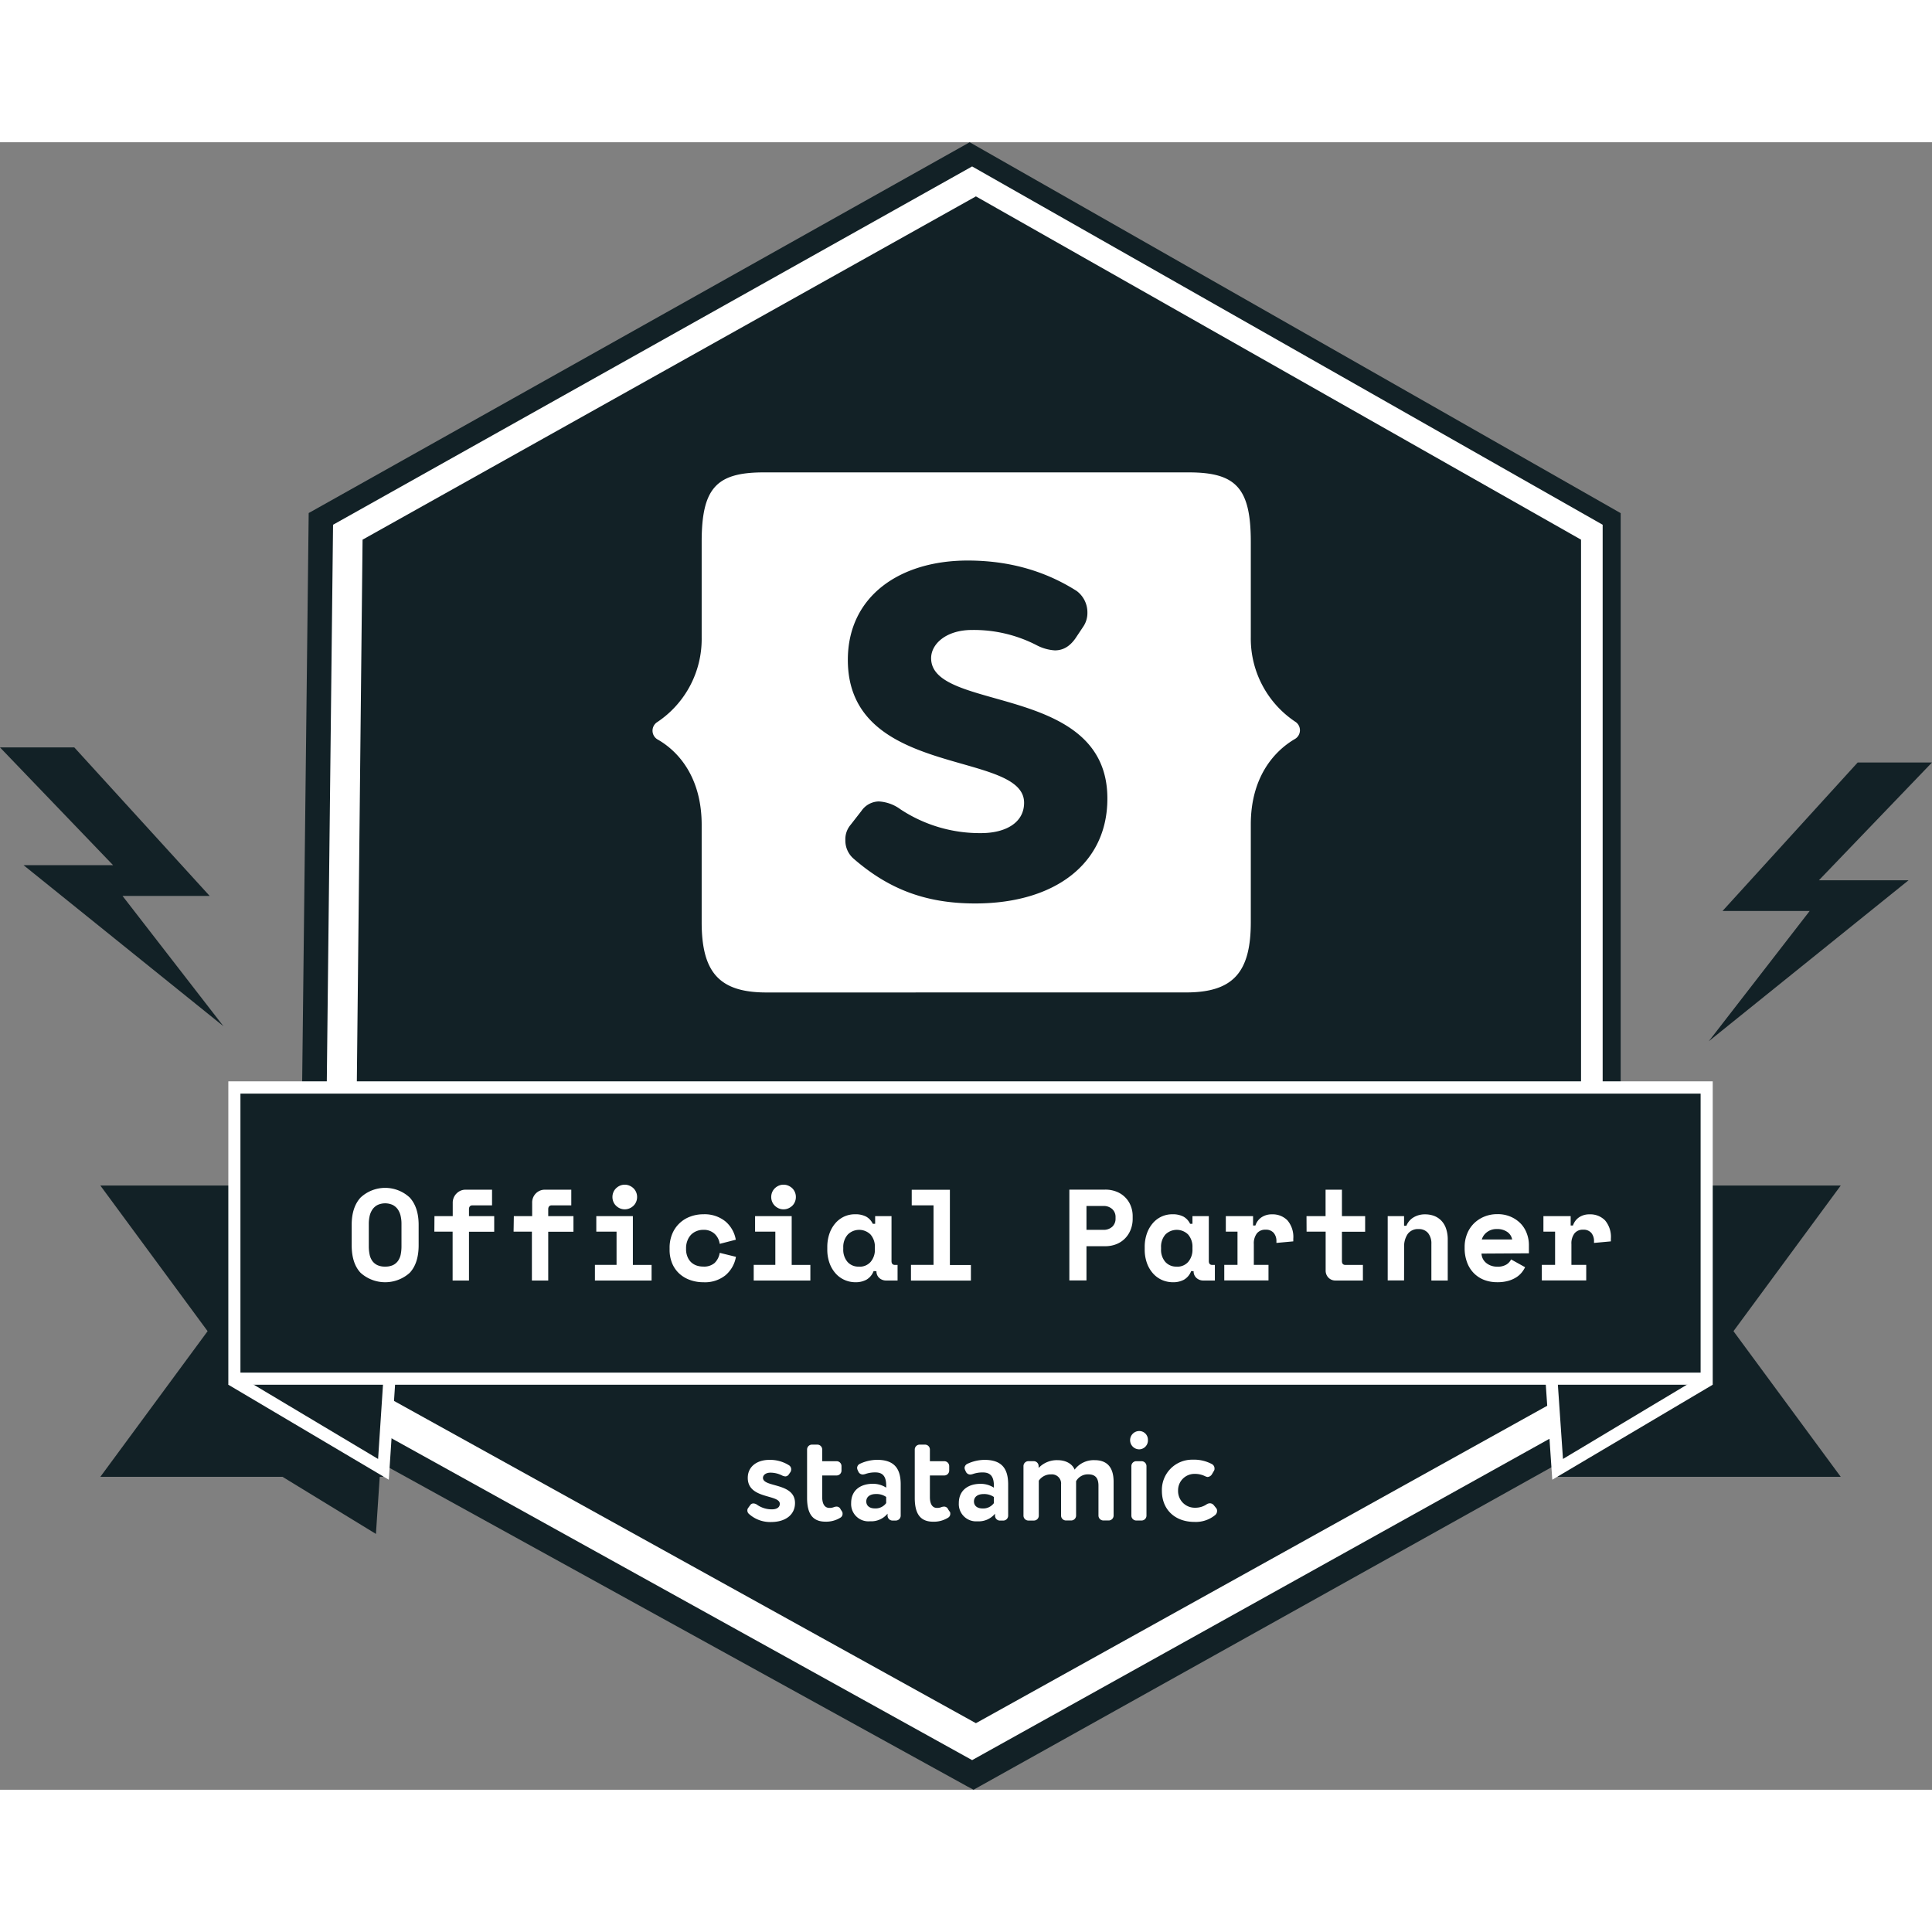
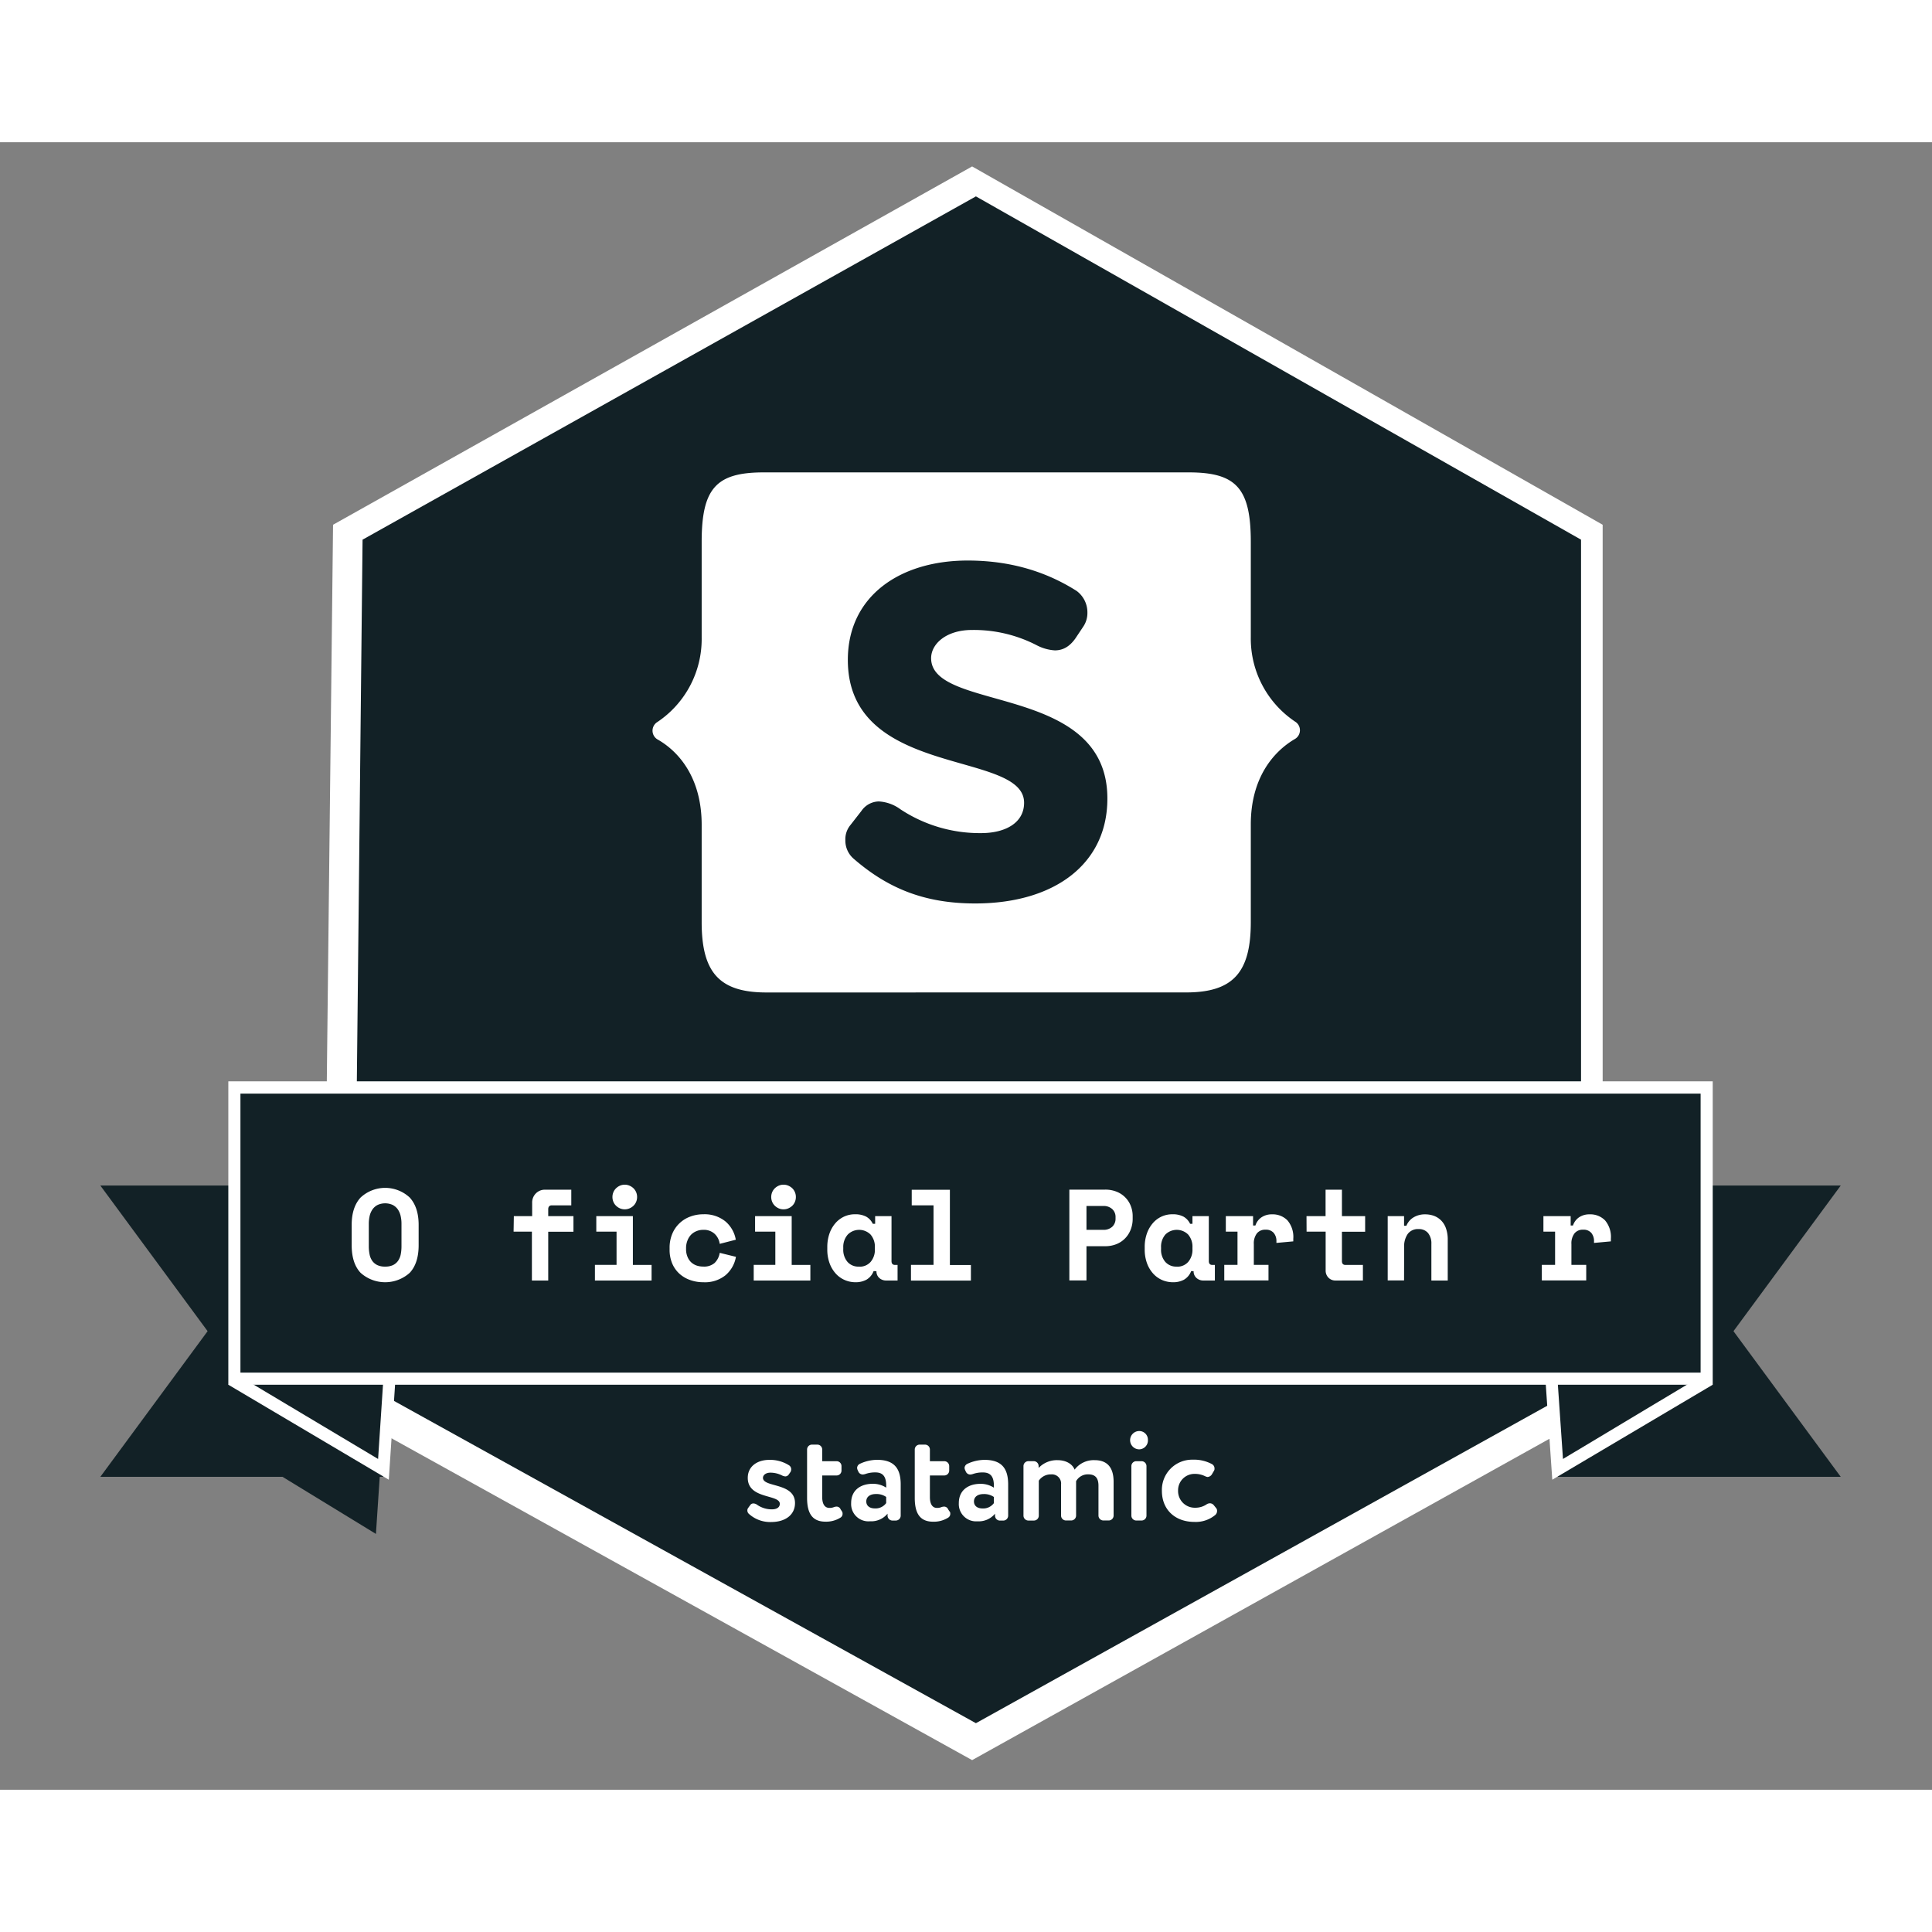
<svg xmlns="http://www.w3.org/2000/svg" width="500" height="500" viewBox="0 0 536.12 457.17">
  <rect x="0" y="0" width="536.12" height="457.17" fill="#808080" stroke="none" />
  <defs>
    <style>.cls-1{fill:#122126;}.cls-2{fill:#fff;}</style>
  </defs>
  <g id="Layer_2" data-name="Layer 2">
-     <polygon class="cls-1" points="269.08 0 85.66 102.89 82.78 353.9 268.5 456.29 270.15 457.17 449.05 357.34 449.73 356.36 449.73 102.92 269.08 0" />
    <polygon class="cls-2" points="92.42 106.14 269.76 6.71 444.73 106.14 444.73 351.56 269.76 448.95 89.69 349.14 92.42 106.14" />
    <polygon class="cls-1" points="106.4 370.34 27.84 370.34 57.61 329.92 27.84 289.5 106.4 289.5 106.4 370.34" />
    <polygon class="cls-1" points="100.61 110.28 270.81 15.02 438.73 110.28 438.73 345.4 270.81 438.7 98.15 343.08 100.61 110.28" />
    <polygon class="cls-1" points="65.04 362.17 104.32 386.18 105.91 362.17 104.32 321.75 65.04 362.17" />
    <path class="cls-2" d="M107.89,371.14,63.36,344.78l44.56-44.93,1.75,44.33ZM69,343.93l35.92,21.45,1.4-21.24-1.44-36.33Z" />
    <polygon class="cls-1" points="432.24 370.34 510.8 370.34 481.03 329.92 510.8 289.5 432.24 289.5 432.24 370.34" />
-     <polygon class="cls-1" points="473.59 342.17 434.31 366.18 432.67 342.17 434.31 301.75 473.59 342.17" />
    <path class="cls-2" d="M430.75,371.14l-1.83-26.78,1.79-44.51,44.56,44.93Zm3-63.33-1.48,36.51,1.45,21.06,36.12-21.65Z" />
-     <path class="cls-1" d="M58.18,209.14H34l28,36.15L6.54,200.61H31.38L0,167.93H20.62ZM478,213.31h24.18l-28,36.15,55.44-44.67H504.74l31.38-32.68H515.5Z" />
    <rect class="cls-1" x="65.04" y="262.27" width="408.55" height="80.83" />
-     <path class="cls-2" d="M475.27,344.78H63.36V260.59H475.27ZM66.72,341.42H471.91V264H66.72Z" />
+     <path class="cls-2" d="M475.27,344.78H63.36V260.59H475.27ZM66.72,341.42H471.91V264H66.72" />
    <path class="cls-2" d="M208.18,378.19a1.06,1.06,0,0,1,.89-.47,1.91,1.91,0,0,1,1.09.42,7.11,7.11,0,0,0,4.07,1.22c1.23,0,2.16-.49,2.16-1.54,0-2.68-8.89-1.22-8.89-7.19,0-3.21,2.64-5,6-5a9.84,9.84,0,0,1,5.5,1.54,1.3,1.3,0,0,1,.55,1.1,1.42,1.42,0,0,1-.21.75l-.42.6a1.2,1.2,0,0,1-1,.6,2.57,2.57,0,0,1-.91-.26,7.1,7.1,0,0,0-3.23-.78c-1.28,0-2.06.68-2.06,1.44,0,2.73,8.89,1.25,8.89,7,0,3.23-2.63,5.26-6.65,5.26a8.79,8.79,0,0,1-6.15-2.27,1.23,1.23,0,0,1-.42-.91,1.12,1.12,0,0,1,.26-.78Zm25.45,1.72a1.1,1.1,0,0,1,.18.63,1.23,1.23,0,0,1-.62,1.14,7.48,7.48,0,0,1-4.12,1.1c-3.73,0-5.11-2.4-5.11-6.62V362.75a1.36,1.36,0,0,1,1.35-1.35h1.49a1.36,1.36,0,0,1,1.36,1.35V366h4a1.36,1.36,0,0,1,1.35,1.36v1.25a1.36,1.36,0,0,1-1.35,1.35h-4v6c0,1.77.6,3,2,3a3.05,3.05,0,0,0,1.15-.18,2.3,2.3,0,0,1,.83-.18,1.19,1.19,0,0,1,1.12.75Zm2.56-2.29c0-3.63,2.68-5.35,6-5.35a6.73,6.73,0,0,1,3.73,1.07v-.5c0-2.4-.78-3.73-3-3.73a8,8,0,0,0-2.81.45,3.08,3.08,0,0,1-.66.13,1.34,1.34,0,0,1-1.25-.78l-.21-.45a2,2,0,0,1-.15-.6,1.33,1.33,0,0,1,.78-1.14,11.39,11.39,0,0,1,4.75-1.1c4.87,0,6.57,2.5,6.57,6.83v8.66a1.37,1.37,0,0,1-1.36,1.36h-.94a1.37,1.37,0,0,1-1.35-1.36v-.55a5.86,5.86,0,0,1-4.88,2.11A4.79,4.79,0,0,1,236.19,377.62Zm9.72-1.7a4.71,4.71,0,0,0-2.89-.81c-1.41,0-2.63.65-2.63,2.06,0,1.25,1,1.93,2.34,1.93a3.63,3.63,0,0,0,3.18-1.48Zm17.6,4a1,1,0,0,1,.19.63,1.24,1.24,0,0,1-.63,1.14,7.46,7.46,0,0,1-4.12,1.1c-3.73,0-5.11-2.4-5.11-6.62V362.75a1.37,1.37,0,0,1,1.36-1.35h1.48a1.36,1.36,0,0,1,1.36,1.35V366h4a1.37,1.37,0,0,1,1.36,1.36v1.25a1.37,1.37,0,0,1-1.36,1.35h-4v6c0,1.77.6,3,1.95,3a3,3,0,0,0,1.15-.18,2.31,2.31,0,0,1,.84-.18,1.2,1.2,0,0,1,1.12.75l.41.63Zm2.56-2.29c0-3.63,2.69-5.35,6-5.35a6.73,6.73,0,0,1,3.73,1.07v-.5c0-2.4-.79-3.73-3.05-3.73a8.05,8.05,0,0,0-2.82.45,3,3,0,0,1-.65.13,1.33,1.33,0,0,1-1.25-.78l-.21-.45a2,2,0,0,1-.16-.6,1.33,1.33,0,0,1,.78-1.14,11.42,11.42,0,0,1,4.75-1.1c4.88,0,6.57,2.5,6.57,6.83v8.66a1.37,1.37,0,0,1-1.36,1.36h-.93a1.37,1.37,0,0,1-1.36-1.36v-.55a5.85,5.85,0,0,1-4.88,2.11,4.79,4.79,0,0,1-5.16-5.05Zm9.73-1.7a4.76,4.76,0,0,0-2.9-.81c-1.41,0-2.63.65-2.63,2.06,0,1.25,1,1.93,2.35,1.93a3.66,3.66,0,0,0,3.18-1.48Zm12.46-8.11a7,7,0,0,1,5.14-2.11c2.53,0,4.2,1.12,4.8,2.63a6.64,6.64,0,0,1,5.55-2.63c3,0,5.27,1.49,5.27,6v9.38a1.37,1.37,0,0,1-1.36,1.36h-1.48a1.37,1.37,0,0,1-1.36-1.36v-8.29c0-2.06-.83-3.15-2.82-3.15a3.72,3.72,0,0,0-3.39,1.9c0,.26,0,.83,0,1.23v8.31a1.37,1.37,0,0,1-1.36,1.36H295.8a1.37,1.37,0,0,1-1.36-1.36V372.5a2.55,2.55,0,0,0-2.74-2.84,4,4,0,0,0-3.44,1.75v9.7a1.36,1.36,0,0,1-1.35,1.36h-1.54a1.37,1.37,0,0,1-1.36-1.36V367.34a1.37,1.37,0,0,1,1.36-1.35h1.48a1.36,1.36,0,0,1,1.36,1.35v.47Zm30.28-7.74a2.47,2.47,0,0,1-2.4,2.63,2.54,2.54,0,1,1,0-5.08A2.4,2.4,0,0,1,318.54,360.07ZM316.79,366a1.37,1.37,0,0,1,1.35,1.36v13.74a1.36,1.36,0,0,1-1.35,1.36H315.3a1.37,1.37,0,0,1-1.35-1.36V367.34A1.36,1.36,0,0,1,315.3,366h1.49Zm17.63,4.17a6.38,6.38,0,0,0-2.92-.65,4.55,4.55,0,0,0-4.59,4.67,4.62,4.62,0,0,0,4.74,4.72,5.51,5.51,0,0,0,3.18-.94,1.74,1.74,0,0,1,.89-.29,1.41,1.41,0,0,1,1.12.55l.63.78a1.1,1.1,0,0,1,.26.76,1.47,1.47,0,0,1-.5,1.15,8.44,8.44,0,0,1-5.76,1.93c-5.45,0-9.05-3.45-9.05-8.63a8.38,8.38,0,0,1,8.53-8.64,10.5,10.5,0,0,1,5.42,1.26,1.37,1.37,0,0,1,.65,1.22,1,1,0,0,1-.15.6l-.55.94a1.53,1.53,0,0,1-1.25.78,2.56,2.56,0,0,1-.65-.21Z" />
    <path class="cls-2" d="M97.59,300.43q0-4.89,2.47-7.59a10,10,0,0,1,13.64,0c1.64,1.8,2.47,4.33,2.47,7.59v5.62c0,3.36-.83,5.91-2.47,7.67a10.19,10.19,0,0,1-13.64,0c-1.65-1.76-2.47-4.31-2.47-7.67ZM106.88,312a5,5,0,0,0,2.16-.41,3.71,3.71,0,0,0,1.4-1.17,4.73,4.73,0,0,0,.76-1.8,11.69,11.69,0,0,0,.21-2.3v-6.2a9.41,9.41,0,0,0-.25-2.23,5.27,5.27,0,0,0-.79-1.8,4,4,0,0,0-1.4-1.2,5.08,5.08,0,0,0-4.18,0,3.9,3.9,0,0,0-1.4,1.2,5.28,5.28,0,0,0-.8,1.8,10,10,0,0,0-.25,2.23v6.2a11,11,0,0,0,.22,2.3,4.57,4.57,0,0,0,.75,1.8,3.67,3.67,0,0,0,1.41,1.17A4.9,4.9,0,0,0,106.88,312Z" />
-     <path class="cls-2" d="M120.56,298h5.07v-3.67a3.58,3.58,0,0,1,1.05-2.61,3.47,3.47,0,0,1,2.59-1.06h7.27V295h-5.4c-.65,0-1,.36-1,1.08V298h7v4.32h-7v13.54h-4.54V302.3h-5.07Z" />
    <path class="cls-2" d="M142.59,298h5.08v-3.67a3.57,3.57,0,0,1,1-2.61,3.48,3.48,0,0,1,2.59-1.06h7.27V295h-5.4c-.64,0-1,.36-1,1.08V298h7v4.32h-7v13.54h-4.53V302.3h-5.08Z" />
    <path class="cls-2" d="M165.09,311.52h6V302.3h-5.62V298h10.15v13.54h5.19v4.32H165.09Zm11.7-18.83a3.39,3.39,0,0,1-.27,1.35,3.3,3.3,0,0,1-.74,1.08,3.62,3.62,0,0,1-1.1.72,3.36,3.36,0,0,1-2.64,0,3.64,3.64,0,0,1-1.08-.72,3.3,3.3,0,0,1-.74-1.08,3.51,3.51,0,0,1,0-2.7,3.3,3.3,0,0,1,.74-1.08,3.64,3.64,0,0,1,1.08-.72,3.36,3.36,0,0,1,2.64,0,3.62,3.62,0,0,1,1.1.72,3.3,3.3,0,0,1,.74,1.08A3.39,3.39,0,0,1,176.79,292.69Z" />
    <path class="cls-2" d="M204.22,309.29a8.63,8.63,0,0,1-2.9,5.11,9.08,9.08,0,0,1-6.1,1.94,10.82,10.82,0,0,1-3.69-.61,8.67,8.67,0,0,1-3-1.76,8.1,8.1,0,0,1-2-2.85,9.72,9.72,0,0,1-.72-3.85v-.43a10,10,0,0,1,.72-3.89,8.58,8.58,0,0,1,5-4.82,10.27,10.27,0,0,1,3.65-.65,9.17,9.17,0,0,1,6.07,1.94,8.56,8.56,0,0,1,2.93,5.12l-4.46,1.15a4.7,4.7,0,0,0-1.37-2.74,4.38,4.38,0,0,0-3.24-1.15,4.75,4.75,0,0,0-1.84.36,4.46,4.46,0,0,0-1.51,1,4.76,4.76,0,0,0-1,1.62,5.59,5.59,0,0,0-.38,2.14v.21a5.33,5.33,0,0,0,.38,2.11,4.37,4.37,0,0,0,1,1.53,4.32,4.32,0,0,0,1.51.92,5.59,5.59,0,0,0,1.84.3,4.46,4.46,0,0,0,3.19-1,5,5,0,0,0,1.42-2.81Z" />
    <path class="cls-2" d="M209.15,311.52h6V302.3h-5.62V298h10.16v13.54h5.18v4.32H209.15Zm11.7-18.83a3.39,3.39,0,0,1-.27,1.35,3.27,3.27,0,0,1-.73,1.08,3.74,3.74,0,0,1-1.1.72,3.32,3.32,0,0,1-1.32.27,3.26,3.26,0,0,1-1.33-.27,3.64,3.64,0,0,1-1.08-.72,3.3,3.3,0,0,1-.74-1.08,3.51,3.51,0,0,1,0-2.7,3.3,3.3,0,0,1,.74-1.08,3.64,3.64,0,0,1,1.08-.72,3.26,3.26,0,0,1,1.33-.27,3.32,3.32,0,0,1,1.32.27,3.74,3.74,0,0,1,1.1.72,3.27,3.27,0,0,1,.73,1.08A3.39,3.39,0,0,1,220.85,292.69Z" />
    <path class="cls-2" d="M242.42,313.25a4.63,4.63,0,0,1-2,2.39,6.21,6.21,0,0,1-3,.7,7.54,7.54,0,0,1-3-.61,7.26,7.26,0,0,1-2.51-1.8,8.74,8.74,0,0,1-1.71-2.88,11,11,0,0,1-.63-3.85v-.58a11.36,11.36,0,0,1,.61-3.81,8.82,8.82,0,0,1,1.66-2.88,7.26,7.26,0,0,1,2.43-1.82,7.07,7.07,0,0,1,3-.63,6.37,6.37,0,0,1,3.08.65,4.48,4.48,0,0,1,1.85,2h.65V298h4.54v12.46c0,.72.32,1.08,1,1.08h.68v4.32h-3.09a2.8,2.8,0,0,1-2-.72,2.42,2.42,0,0,1-.77-1.87Zm-4-1.23a4,4,0,0,0,3.16-1.31,5.11,5.11,0,0,0,1.19-3.58v-.43a5.12,5.12,0,0,0-1.19-3.59,4.48,4.48,0,0,0-6.33,0A5.17,5.17,0,0,0,234,306.7v.43a5.16,5.16,0,0,0,1.19,3.58A4,4,0,0,0,238.39,312Z" />
    <path class="cls-2" d="M252.79,311.52h6.26V295H253v-4.32h10.59v20.88h5.83v4.32H252.79Z" />
    <path class="cls-2" d="M301.49,306.34v9.5h-4.75v-25.2h9.86a8.41,8.41,0,0,1,3.39.63,7,7,0,0,1,2.39,1.66,6.74,6.74,0,0,1,1.44,2.34,7.52,7.52,0,0,1,.49,2.68v.86a8,8,0,0,1-.49,2.76,7.13,7.13,0,0,1-1.44,2.41,6.93,6.93,0,0,1-2.39,1.71,8.23,8.23,0,0,1-3.39.65Zm0-4.54h4.65a3.53,3.53,0,0,0,2.5-.86,3,3,0,0,0,.92-2.24v-.43a2.94,2.94,0,0,0-.92-2.23,3.49,3.49,0,0,0-2.5-.86h-4.65Z" />
    <path class="cls-2" d="M330.54,313.25a4.66,4.66,0,0,1-2,2.39,6.21,6.21,0,0,1-3,.7,7.62,7.62,0,0,1-3.05-.61,7.23,7.23,0,0,1-2.5-1.8,8.74,8.74,0,0,1-1.71-2.88,11,11,0,0,1-.63-3.85v-.58a11.12,11.12,0,0,1,.61-3.81,8.82,8.82,0,0,1,1.66-2.88,7.05,7.05,0,0,1,5.4-2.45,6.37,6.37,0,0,1,3.08.65,4.48,4.48,0,0,1,1.85,2h.65V298h4.54v12.46c0,.72.32,1.08,1,1.08h.68v4.32H334a2.8,2.8,0,0,1-2-.72,2.42,2.42,0,0,1-.78-1.87Zm-4-1.23a4,4,0,0,0,3.17-1.31,5.16,5.16,0,0,0,1.19-3.58v-.43a5.17,5.17,0,0,0-1.19-3.59,4.48,4.48,0,0,0-6.33,0,5.12,5.12,0,0,0-1.19,3.59v.43a5.11,5.11,0,0,0,1.19,3.58A4,4,0,0,0,326.51,312Z" />
    <path class="cls-2" d="M340.16,298h7.56v2.6h.65a4.29,4.29,0,0,1,1.71-2.29,5.06,5.06,0,0,1,2.89-.81,5.72,5.72,0,0,1,4.29,1.67,7.1,7.1,0,0,1,1.62,5.1V305l-4.68.43V305a3.47,3.47,0,0,0-.76-2.36,2.81,2.81,0,0,0-2.27-.88,2.92,2.92,0,0,0-2.37,1,4.56,4.56,0,0,0-.87,3v5.76H352v4.32H339.73v-4.32h3.67V302.3h-3.24Z" />
    <path class="cls-2" d="M362.55,298h5.29v-7.34h4.54V298h6.44v4.32h-6.44v8.14c0,.72.32,1.08,1,1.08h4.82v4.32h-7.56a2.64,2.64,0,0,1-2-.79,2.76,2.76,0,0,1-.78-2V302.3h-5.29Z" />
    <path class="cls-2" d="M389.62,315.84h-4.54V298h4.54v2.67h.65a4.74,4.74,0,0,1,2-2.34,6.08,6.08,0,0,1,3.2-.83,7.12,7.12,0,0,1,2.43.41,5.57,5.57,0,0,1,2,1.28,5.85,5.85,0,0,1,1.35,2.2,9.34,9.34,0,0,1,.49,3.17v11.3h-4.54V305.69a4.57,4.57,0,0,0-.92-3,3.25,3.25,0,0,0-2.64-1.1,3.48,3.48,0,0,0-3,1.35,6,6,0,0,0-1,3.62Z" />
-     <path class="cls-2" d="M411.11,308.39a3.59,3.59,0,0,0,.38,1.46,3.69,3.69,0,0,0,.94,1.15,4.49,4.49,0,0,0,1.36.75,5,5,0,0,0,1.64.27,4.66,4.66,0,0,0,2.59-.59,3.57,3.57,0,0,0,1.3-1.42l3.89,2.16a8.28,8.28,0,0,1-.9,1.42,6.39,6.39,0,0,1-1.5,1.35,8.38,8.38,0,0,1-2.23,1,10.83,10.83,0,0,1-3.08.39,10.07,10.07,0,0,1-3.67-.64,8.19,8.19,0,0,1-2.86-1.88,8.4,8.4,0,0,1-1.87-3,11.15,11.15,0,0,1-.67-4v-.22a9.66,9.66,0,0,1,.71-3.74,8.41,8.41,0,0,1,1.92-2.88,8.86,8.86,0,0,1,2.86-1.85,9.18,9.18,0,0,1,3.51-.67,8.91,8.91,0,0,1,4,.81,8.46,8.46,0,0,1,2.74,2,8,8,0,0,1,1.58,2.74,8.91,8.91,0,0,1,.51,2.9v2.41Zm4.29-6.81a4.3,4.3,0,0,0-2.81.89,3.93,3.93,0,0,0-1.4,2h8.42a3.2,3.2,0,0,0-1.35-2.09A4.75,4.75,0,0,0,415.4,301.58Z" />
    <path class="cls-2" d="M428.29,298h7.56v2.6h.64a4.39,4.39,0,0,1,1.71-2.29,5.09,5.09,0,0,1,2.9-.81,5.72,5.72,0,0,1,4.29,1.67,7.1,7.1,0,0,1,1.62,5.1V305l-4.68.43V305a3.52,3.52,0,0,0-.76-2.36,2.81,2.81,0,0,0-2.27-.88,2.91,2.91,0,0,0-2.37,1,4.56,4.56,0,0,0-.87,3v5.76h4.11v4.32H427.85v-4.32h3.68V302.3h-3.24Z" />
    <path class="cls-2" d="M329.14,235.92c13.13,0,17.95-5.66,17.95-19.51V189.3c0-12.89,6.26-20.23,12.28-23.73a2.81,2.81,0,0,0,0-4.81,27.71,27.71,0,0,1-12.28-23.37v-26.5c0-14.94-4.1-19.28-17.23-19.28H211.94c-13.13,0-17.23,4.34-17.23,19.28v26.62a27.7,27.7,0,0,1-12.29,23.37,2.82,2.82,0,0,0,0,4.81c6,3.38,12.29,10.72,12.29,23.73v27c0,13.85,4.82,19.51,17.95,19.51ZM270.6,211.23c-14.1,0-24.33-4.22-33.85-12.53a6.66,6.66,0,0,1-2.17-5.06,6.19,6.19,0,0,1,1.45-4.22l3-3.85a6,6,0,0,1,4.82-2.65,11.14,11.14,0,0,1,6,2.17,39.93,39.93,0,0,0,22.4,6.62c6.63,0,11.93-2.77,11.93-8.43,0-14.69-48.91-6.62-48.91-39.63,0-17.71,14.46-27.58,33.25-27.58,13.25,0,23,3.85,30.23,8.43a7.4,7.4,0,0,1,3,6,6.77,6.77,0,0,1-1.21,4l-2.17,3.25c-1.56,2.17-3.37,3.25-5.66,3.25a12.56,12.56,0,0,1-5.06-1.44,38,38,0,0,0-17.95-4.22c-7.1,0-11.32,3.85-11.32,7.83,0,15.06,48.91,6.87,48.91,38.91C307.34,200.14,292.76,211.23,270.6,211.23Z" />
  </g>
</svg>